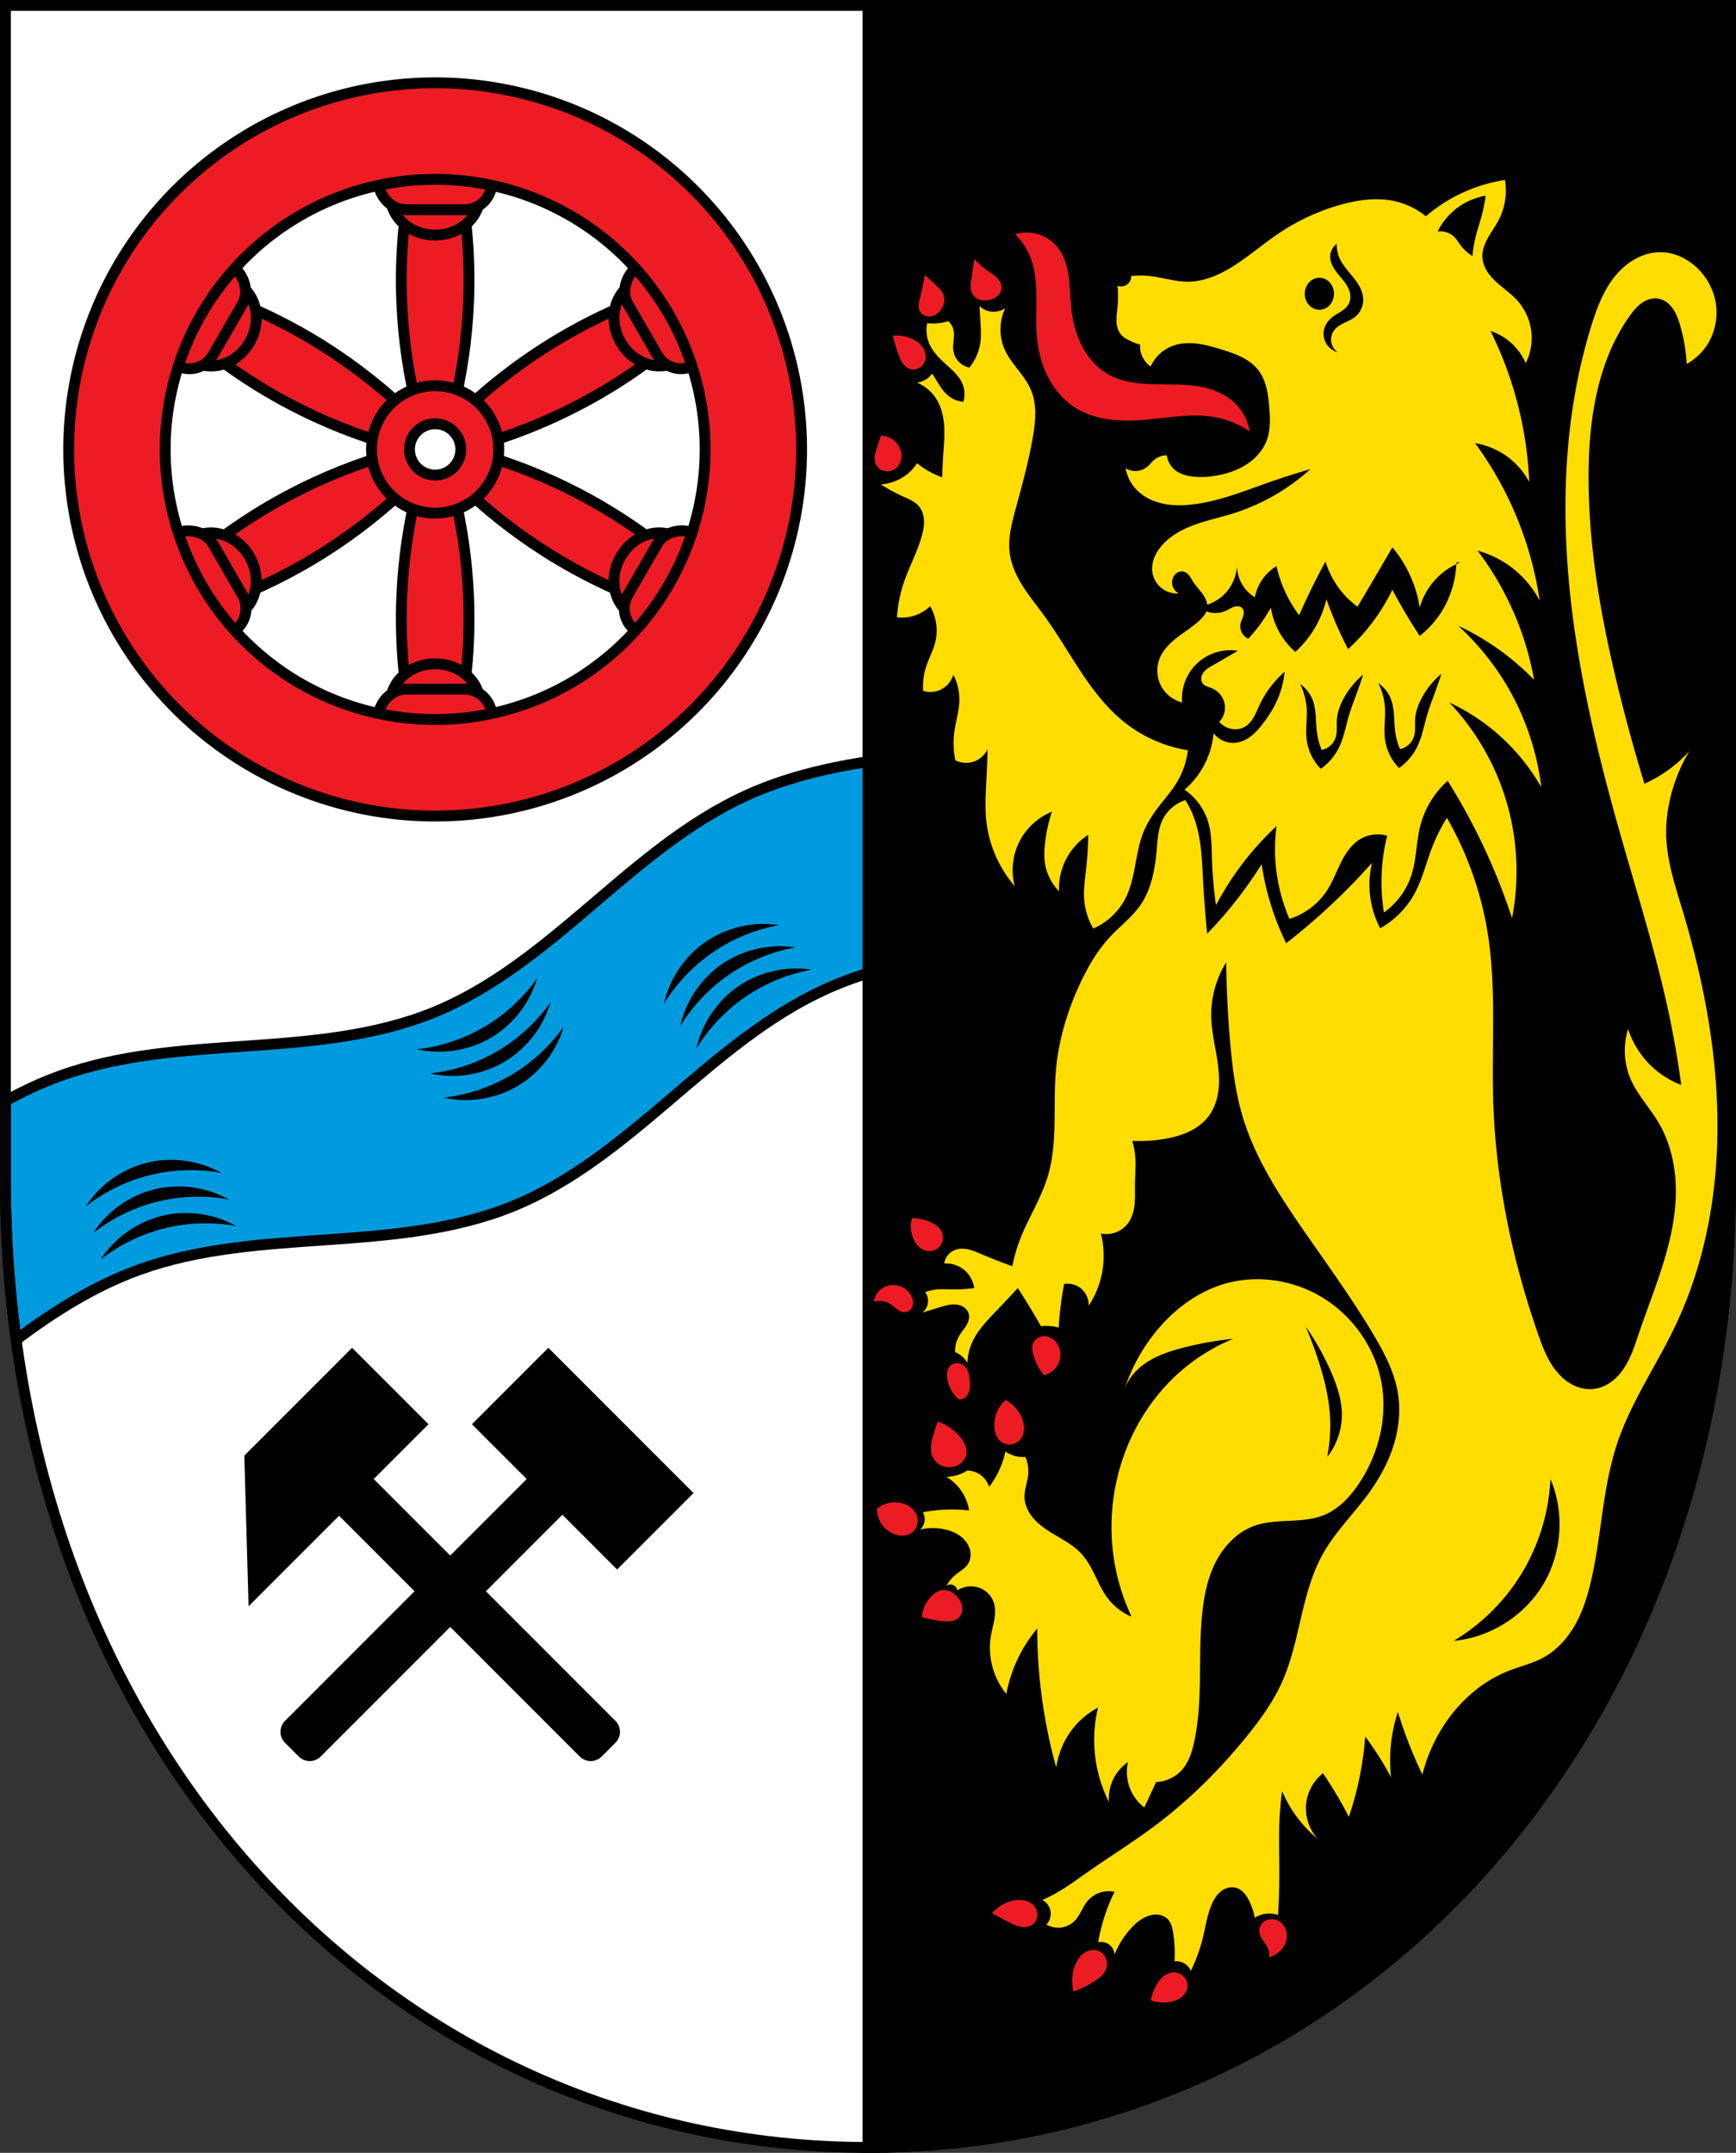
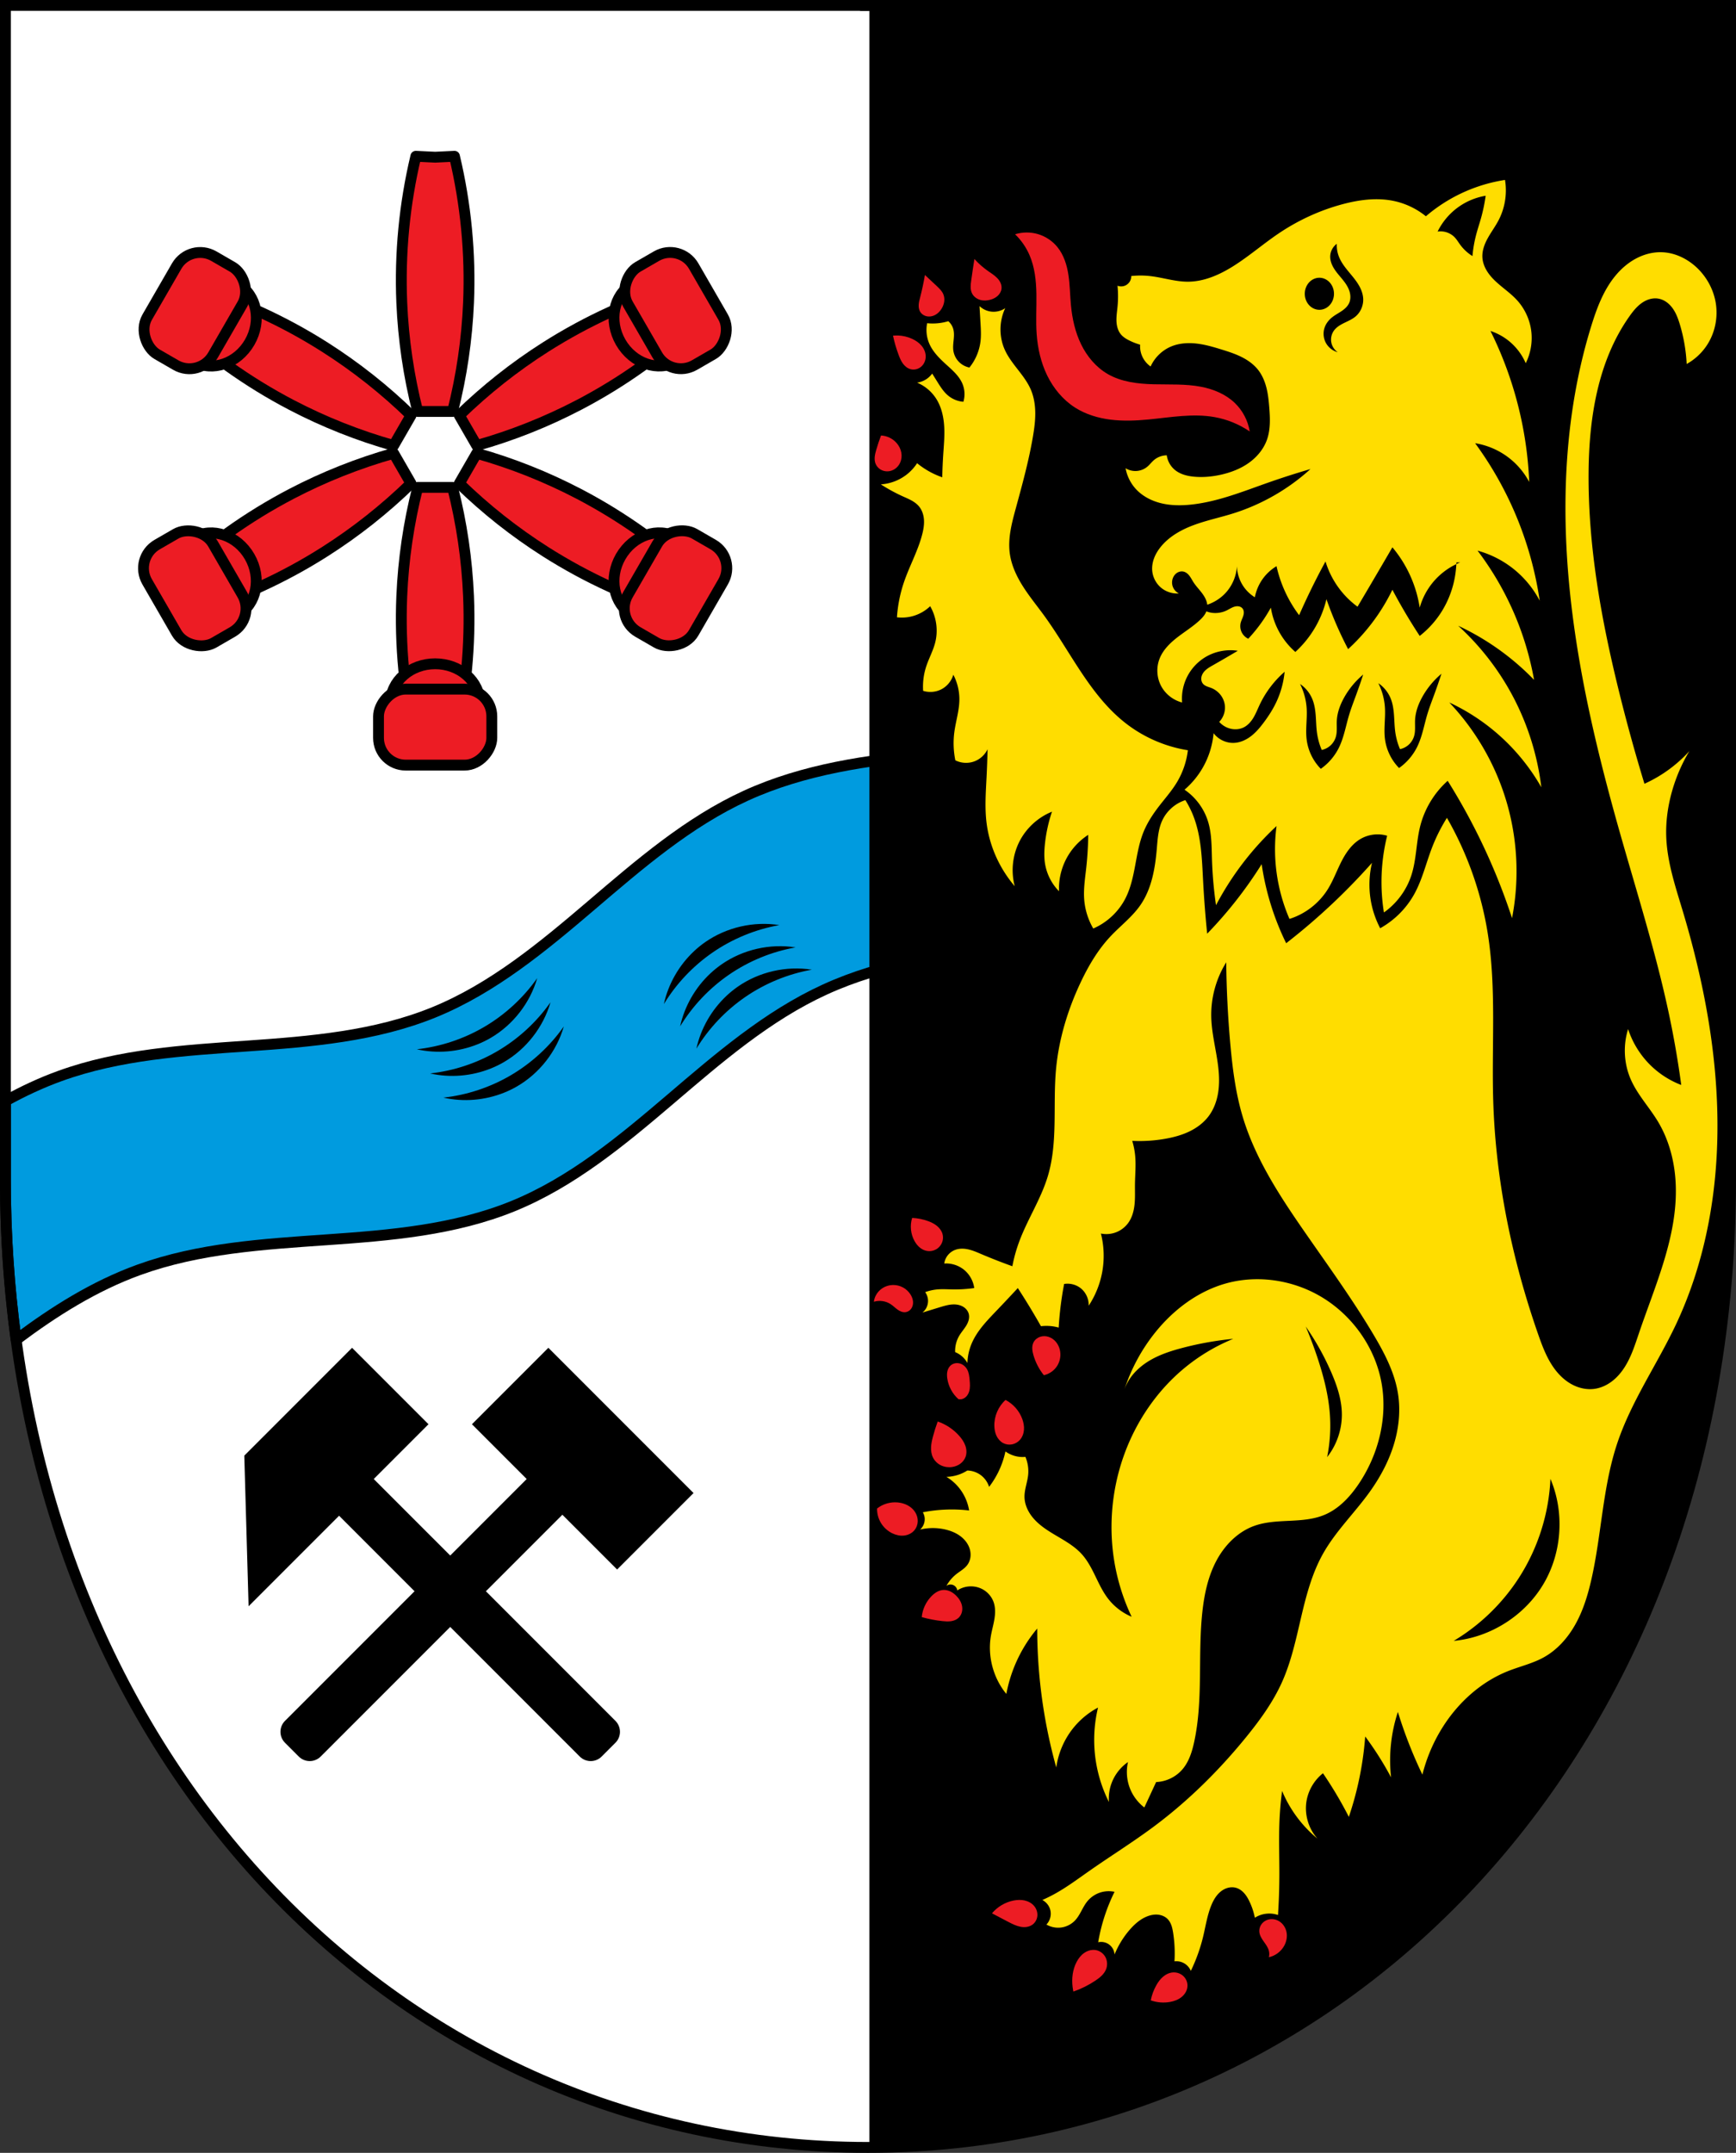
<svg xmlns="http://www.w3.org/2000/svg" xmlns:ns1="http://www.inkscape.org/namespaces/inkscape" xmlns:ns2="http://sodipodi.sourceforge.net/DTD/sodipodi-0.dtd" width="127.066mm" height="157.5mm" viewBox="0 0 127.066 157.5" version="1.1" id="svg865" ns1:version="0.92.5 (2060ec1f9f, 2020-04-08)" ns2:docname="DEU Dichtelbach COA.svg">
  <rect x="0" y="0" width="127.066" height="157.5" fill="#333333" stroke="none" />
  <defs id="defs859">
    <ns1:path-effect effect="spiro" id="path-effect1046" is_visible="true" />
    <ns1:path-effect effect="spiro" id="path-effect1022" is_visible="true" />
    <ns1:path-effect effect="spiro" id="path-effect1017" is_visible="true" />
    <ns1:path-effect effect="spiro" id="path-effect1008" is_visible="true" />
    <ns1:path-effect effect="spiro" id="path-effect1004" is_visible="true" />
    <ns1:path-effect effect="spiro" id="path-effect1257" is_visible="true" />
    <ns1:path-effect effect="spiro" id="path-effect1253" is_visible="true" />
    <ns1:path-effect effect="spiro" id="path-effect1211" is_visible="true" />
    <ns1:path-effect effect="spiro" id="path-effect1024" is_visible="true" />
    <ns1:path-effect effect="spiro" id="path-effect1020" is_visible="true" />
    <ns1:path-effect effect="spiro" id="path-effect1016" is_visible="true" />
    <ns1:path-effect effect="spiro" id="path-effect1012" is_visible="true" />
    <ns1:path-effect effect="spiro" id="path-effect1007" is_visible="true" />
    <ns1:path-effect effect="spiro" id="path-effect1003" is_visible="true" />
    <ns1:path-effect effect="spiro" id="path-effect999" is_visible="true" />
    <ns1:path-effect effect="spiro" id="path-effect995" is_visible="true" />
    <ns1:path-effect effect="spiro" id="path-effect990" is_visible="true" />
    <ns1:path-effect effect="spiro" id="path-effect985" is_visible="true" />
    <ns1:path-effect effect="spiro" id="path-effect981" is_visible="true" />
    <ns1:path-effect effect="spiro" id="path-effect977" is_visible="true" />
    <ns1:path-effect effect="spiro" id="path-effect973" is_visible="true" />
    <ns1:path-effect effect="spiro" id="path-effect968" is_visible="true" />
    <ns1:path-effect effect="spiro" id="path-effect964" is_visible="true" />
    <ns1:path-effect effect="spiro" id="path-effect960" is_visible="true" />
    <ns1:path-effect effect="spiro" id="path-effect956" is_visible="true" />
    <ns1:path-effect effect="spiro" id="path-effect1819" is_visible="true" />
    <ns1:path-effect effect="spiro" id="path-effect1815" is_visible="true" />
    <ns1:path-effect effect="spiro" id="path-effect1611" is_visible="true" />
    <ns1:path-effect effect="spiro" id="path-effect1525" is_visible="true" />
    <ns1:path-effect effect="spiro" id="path-effect946" is_visible="true" />
    <ns1:path-effect effect="spiro" id="path-effect3644" is_visible="true" />
    <ns1:path-effect effect="spiro" id="path-effect3636" is_visible="true" />
    <ns1:path-effect effect="spiro" id="path-effect3544" is_visible="true" />
    <ns1:path-effect effect="spiro" id="path-effect3466" is_visible="true" />
    <ns1:path-effect effect="spiro" id="path-effect3544-2" is_visible="true" />
    <ns1:path-effect effect="spiro" id="path-effect3644-8" is_visible="true" />
    <ns1:path-effect effect="spiro" id="path-effect3644-3" is_visible="true" />
    <ns1:path-effect effect="spiro" id="path-effect3636-0" is_visible="true" />
    <ns1:path-effect effect="spiro" id="path-effect1727-0-1" is_visible="true" />
    <ns1:path-effect effect="spiro" id="path-effect1731-8-3" is_visible="true" />
    <ns1:path-effect effect="spiro" id="path-effect1727-3" is_visible="true" />
    <ns1:path-effect effect="spiro" id="path-effect1731-7" is_visible="true" />
    <ns1:path-effect effect="spiro" id="path-effect841-8" is_visible="true" />
    <ns1:path-effect effect="skeletal" id="path-effect6414" is_visible="true" lpeversion="1" pattern="m 26507.414,27761.564 c 0,-13.157 10.678,-23.835 23.835,-23.835 13.157,0 23.835,10.678 23.835,23.835 0,13.157 -10.678,23.835 -23.835,23.835 -13.157,0 -23.835,-10.678 -23.835,-23.835 z" copytype="single_stretched" prop_scale="0.08" scale_y_rel="false" spacing="0" normal_offset="0" tang_offset="0" prop_units="false" vertical_pattern="false" hide_knot="false" fuse_tolerance="0" />
    <ns1:path-effect effect="spiro" id="path-effect946-9" is_visible="true" />
    <ns1:path-effect effect="spiro" id="path-effect1611-6" is_visible="true" />
    <ns1:path-effect effect="spiro" id="path-effect1611-1" is_visible="true" />
    <ns1:path-effect effect="spiro" id="path-effect1525-2" is_visible="true" />
    <ns1:path-effect effect="spiro" id="path-effect1211-7" is_visible="true" />
    <ns1:path-effect effect="spiro" id="path-effect1022-4" is_visible="true" />
  </defs>
  <ns2:namedview id="base" pagecolor="#ffffff" bordercolor="#666666" borderopacity="1.0" ns1:pageopacity="0.0" ns1:pageshadow="2" ns1:zoom="1.3321565" ns1:cx="240.12385" ns1:cy="297.63745" ns1:document-units="mm" ns1:current-layer="layer1" showgrid="false" ns1:window-width="1920" ns1:window-height="1046" ns1:window-x="-11" ns1:window-y="-11" ns1:window-maximized="1" fit-margin-top="0" fit-margin-left="0" fit-margin-right="0" fit-margin-bottom="0" ns1:snap-global="false" ns1:snap-midpoints="true" ns1:snap-smooth-nodes="true" />
  <g ns1:label="Ebene 1" ns1:groupmode="layer" id="layer1" transform="translate(9.207,169.658)">
    <path style="opacity:1;fill:#ffffff;fill-opacity:1;fill-rule:evenodd;stroke:none;stroke-width:0.794;stroke-linecap:round;stroke-linejoin:miter;stroke-miterlimit:4;stroke-dasharray:none;stroke-opacity:1;paint-order:fill markers stroke" d="m -8.81,-169.261 v 85.912 c 0,41.282 28.158,70.794 63.136,70.794 34.977,0 63.136,-29.511 63.136,-70.794 v -85.912 z" id="rect953-3-7" ns1:connector-curvature="0" ns2:nodetypes="cssscc" />
    <path style="fill:#009bdf;stroke:#000000;stroke-width:0.794;stroke-linecap:round;stroke-linejoin:round;stroke-miterlimit:4;stroke-dasharray:none;stroke-opacity:1;fill-opacity:1" d="m 95.621,-131.964 c -5.225,7.924 -13.578,13.723 -22.828,15.848 -4.533,1.041 -9.211,1.227 -13.844,1.643 -4.633,0.417 -9.321,1.09 -13.552,3.022 -4.23,1.932 -7.801,5.026 -11.339,8.043 -3.538,3.018 -7.184,6.046 -11.489,7.805 -4.305,1.758 -9.028,2.148 -13.667,2.47 -4.639,0.322 -9.356,0.612 -13.728,2.195 -1.38,0.499 -2.704,1.12 -3.984,1.828 v 5.761 c 0,4.022 0.271,7.93 0.785,11.711 2.781,-2.088 5.731,-3.943 8.989,-5.122 4.373,-1.582 9.089,-1.873 13.728,-2.195 4.639,-0.322 9.362,-0.712 13.667,-2.47 4.305,-1.758 7.95,-4.787 11.489,-7.804 3.538,-3.018 7.109,-6.112 11.339,-8.044 4.231,-1.932 8.92,-2.605 13.552,-3.022 4.633,-0.417 9.31,-0.602 13.844,-1.643 9.25,-2.125 17.604,-7.924 22.828,-15.848 z" id="path1523-1" ns1:connector-curvature="0" />
    <g id="g991" transform="matrix(1,0,0,-1,-1.3369039e-4,-260.628)" />
    <flowRoot xml:space="preserve" id="flowRoot2783" style="font-style:normal;font-weight:normal;font-size:26.667px;line-height:1.25;font-family:sans-serif;letter-spacing:0px;word-spacing:0px;fill:#000000;fill-opacity:1;stroke:none">
      <flowRegion id="flowRegion2785">
        <rect id="rect2787" width="4.055" height="56.766" x="1812.468" y="-35.759" />
      </flowRegion>
      <flowPara id="flowPara2789" />
    </flowRoot>
    <path style="opacity:1;fill:#000000;fill-opacity:1;fill-rule:evenodd;stroke:none;stroke-width:3;stroke-linecap:round;stroke-linejoin:miter;stroke-miterlimit:4;stroke-dasharray:none;stroke-dashoffset:0;stroke-opacity:1;paint-order:normal" d="M 240.123 1.5 L 240.123 593.775 C 372.321 593.775 478.748 482.236 478.748 326.209 L 478.748 1.5 L 240.123 1.5 z " transform="matrix(0.265,0,0,0.265,-9.207,-169.658)" id="rect2217" />
    <path ns1:connector-curvature="0" id="path944-8-1" d="m 21.231,-115.331 c -0.834,-3.499 -1.182,-7.114 -1.03,-10.708 0.114,-2.685 0.505,-5.358 1.167,-7.963 h 1.276 1.276 c 0.662,2.605 1.053,5.278 1.167,7.963 0.152,3.594 -0.196,7.209 -1.03,10.708 l -1.413,-0.068 z" style="fill:#ed1c24;stroke:#000000;stroke-width:0.794;stroke-linecap:round;stroke-linejoin:round;stroke-miterlimit:4;stroke-dasharray:none;stroke-opacity:1;fill-opacity:1" />
    <ellipse transform="scale(1,-1)" ry="2.849" rx="3.261" cy="118.248" cx="22.644" id="path942-2-2" style="opacity:1;fill:#ed1c24;fill-opacity:1;fill-rule:evenodd;stroke:#000000;stroke-width:0.794;stroke-linecap:round;stroke-linejoin:round;stroke-miterlimit:4;stroke-dasharray:none;stroke-dashoffset:0;stroke-opacity:1;paint-order:normal" />
    <rect transform="scale(1,-1)" rx="1.991" ry="1.991" y="113.683" x="18.498" height="5.56" width="8.293" id="rect940-7-7" style="opacity:1;fill:#ed1c24;fill-opacity:1;fill-rule:evenodd;stroke:#000000;stroke-width:0.794;stroke-linecap:round;stroke-linejoin:round;stroke-miterlimit:4;stroke-dasharray:none;stroke-dashoffset:0;stroke-opacity:1;paint-order:normal" />
    <path style="fill:#ed1c24;stroke:#000000;stroke-width:0.794;stroke-linecap:round;stroke-linejoin:round;stroke-miterlimit:4;stroke-dasharray:none;stroke-opacity:1;fill-opacity:1" d="m 21.231,-158.226 c -0.834,3.499 -1.182,7.114 -1.03,10.708 0.114,2.685 0.505,5.358 1.167,7.963 h 1.276 1.276 c 0.662,-2.605 1.053,-5.278 1.167,-7.963 0.152,-3.594 -0.196,-7.209 -1.03,-10.708 l -1.413,0.068 z" id="path944-5" ns1:connector-curvature="0" />
-     <ellipse style="opacity:1;fill:#ed1c24;fill-opacity:1;fill-rule:evenodd;stroke:#000000;stroke-width:0.794;stroke-linecap:round;stroke-linejoin:round;stroke-miterlimit:4;stroke-dasharray:none;stroke-dashoffset:0;stroke-opacity:1;paint-order:normal" id="path942-9" cx="22.644" cy="-155.309" rx="3.261" ry="2.849" />
-     <rect style="opacity:1;fill:#ed1c24;fill-opacity:1;fill-rule:evenodd;stroke:#000000;stroke-width:0.794;stroke-linecap:round;stroke-linejoin:round;stroke-miterlimit:4;stroke-dasharray:none;stroke-dashoffset:0;stroke-opacity:1;paint-order:normal" id="rect940-9" width="8.293" height="5.56" x="18.498" y="-159.874" ry="1.991" rx="1.991" />
    <path ns1:connector-curvature="0" id="path944-8-9-5" d="m 3.363,-127.279 c 2.613,-2.472 5.57,-4.581 8.759,-6.246 2.382,-1.244 4.893,-2.241 7.479,-2.971 l 0.638,1.105 0.638,1.105 c -1.925,1.875 -4.044,3.551 -6.313,4.992 -3.037,1.929 -6.341,3.435 -9.789,4.462 l -0.648,-1.258 z" style="fill:#ed1c24;stroke:#000000;stroke-width:0.794;stroke-linecap:round;stroke-linejoin:round;stroke-miterlimit:4;stroke-dasharray:none;stroke-opacity:1;fill-opacity:1" />
    <ellipse transform="matrix(0.5,0.866,0.866,-0.5,0,0)" ry="2.849" rx="3.261" cy="69.469" cx="-107.132" id="path942-2-3-0" style="opacity:1;fill:#ed1c24;fill-opacity:1;fill-rule:evenodd;stroke:#000000;stroke-width:0.794;stroke-linecap:round;stroke-linejoin:round;stroke-miterlimit:4;stroke-dasharray:none;stroke-dashoffset:0;stroke-opacity:1;paint-order:normal" />
    <rect transform="matrix(0.5,0.866,0.866,-0.5,0,0)" rx="1.991" ry="1.991" y="64.904" x="-111.278" height="5.56" width="8.293" id="rect940-7-5-2" style="opacity:1;fill:#ed1c24;fill-opacity:1;fill-rule:evenodd;stroke:#000000;stroke-width:0.794;stroke-linecap:round;stroke-linejoin:round;stroke-miterlimit:4;stroke-dasharray:none;stroke-dashoffset:0;stroke-opacity:1;paint-order:normal" />
    <path style="fill:#ed1c24;stroke:#000000;stroke-width:0.794;stroke-linecap:round;stroke-linejoin:round;stroke-miterlimit:4;stroke-dasharray:none;stroke-opacity:1;fill-opacity:1" d="m 40.512,-148.727 c -3.448,1.027 -6.752,2.533 -9.789,4.462 -2.268,1.441 -4.388,3.117 -6.313,4.992 l 0.638,1.105 0.638,1.105 c 2.586,-0.729 5.097,-1.727 7.479,-2.971 3.189,-1.665 6.145,-3.774 8.759,-6.246 l -0.766,-1.19 z" id="path944-85-1" ns1:connector-curvature="0" />
    <ellipse style="opacity:1;fill:#ed1c24;fill-opacity:1;fill-rule:evenodd;stroke:#000000;stroke-width:0.794;stroke-linecap:round;stroke-linejoin:round;stroke-miterlimit:4;stroke-dasharray:none;stroke-dashoffset:0;stroke-opacity:1;paint-order:normal" id="path942-4-4" cx="-107.132" cy="-106.53" rx="3.261" ry="2.849" transform="rotate(60)" />
    <rect style="opacity:1;fill:#ed1c24;fill-opacity:1;fill-rule:evenodd;stroke:#000000;stroke-width:0.794;stroke-linecap:round;stroke-linejoin:round;stroke-miterlimit:4;stroke-dasharray:none;stroke-dashoffset:0;stroke-opacity:1;paint-order:normal" id="rect940-0-30" width="8.293" height="5.56" x="-111.278" y="-111.095" ry="1.991" rx="1.991" transform="rotate(60)" />
    <path ns1:connector-curvature="0" id="path944-8-9-9-9" d="m 41.925,-127.279 c -2.613,-2.472 -5.57,-4.581 -8.759,-6.246 -2.382,-1.244 -4.893,-2.241 -7.479,-2.971 l -0.638,1.105 -0.638,1.105 c 1.925,1.875 4.044,3.551 6.313,4.992 3.037,1.929 6.341,3.435 9.789,4.462 l 0.648,-1.258 z" style="fill:#ed1c24;stroke:#000000;stroke-width:0.794;stroke-linecap:round;stroke-linejoin:round;stroke-miterlimit:4;stroke-dasharray:none;stroke-opacity:1;fill-opacity:1" />
    <ellipse transform="rotate(120)" ry="2.849" rx="3.261" cy="30.248" cx="-129.776" id="path942-2-3-6-2" style="opacity:1;fill:#ed1c24;fill-opacity:1;fill-rule:evenodd;stroke:#000000;stroke-width:0.794;stroke-linecap:round;stroke-linejoin:round;stroke-miterlimit:4;stroke-dasharray:none;stroke-dashoffset:0;stroke-opacity:1;paint-order:normal" />
    <rect transform="rotate(120)" rx="1.991" ry="1.991" y="25.683" x="-133.923" height="5.56" width="8.293" id="rect940-7-5-6-4" style="opacity:1;fill:#ed1c24;fill-opacity:1;fill-rule:evenodd;stroke:#000000;stroke-width:0.794;stroke-linecap:round;stroke-linejoin:round;stroke-miterlimit:4;stroke-dasharray:none;stroke-dashoffset:0;stroke-opacity:1;paint-order:normal" />
    <path style="fill:#ed1c24;stroke:#000000;stroke-width:0.794;stroke-linecap:round;stroke-linejoin:round;stroke-miterlimit:4;stroke-dasharray:none;stroke-opacity:1;fill-opacity:1" d="m 4.777,-148.727 c 3.448,1.027 6.752,2.533 9.789,4.462 2.268,1.441 4.388,3.117 6.313,4.992 l -0.638,1.105 -0.638,1.105 c -2.586,-0.729 -5.097,-1.727 -7.479,-2.971 -3.189,-1.665 -6.145,-3.774 -8.759,-6.246 l 0.766,-1.19 z" id="path944-85-5-9" ns1:connector-curvature="0" />
    <ellipse style="opacity:1;fill:#ed1c24;fill-opacity:1;fill-rule:evenodd;stroke:#000000;stroke-width:0.794;stroke-linecap:round;stroke-linejoin:round;stroke-miterlimit:4;stroke-dasharray:none;stroke-dashoffset:0;stroke-opacity:1;paint-order:normal" id="path942-4-2-8" cx="-129.776" cy="-67.309" rx="3.261" ry="2.849" transform="matrix(-0.5,0.866,0.866,0.5,0,0)" />
    <rect style="opacity:1;fill:#ed1c24;fill-opacity:1;fill-rule:evenodd;stroke:#000000;stroke-width:0.794;stroke-linecap:round;stroke-linejoin:round;stroke-miterlimit:4;stroke-dasharray:none;stroke-dashoffset:0;stroke-opacity:1;paint-order:normal" id="rect940-0-3-1" width="8.293" height="5.56" x="-133.923" y="-71.874" ry="1.991" rx="1.991" transform="matrix(-0.5,0.866,0.866,0.5,0,0)" />
-     <path ns1:connector-curvature="0" style="opacity:1;fill:#ed1c24;fill-opacity:1;fill-rule:evenodd;stroke:#000000;stroke-width:0.794;stroke-linecap:round;stroke-linejoin:round;stroke-miterlimit:4;stroke-dasharray:none;stroke-dashoffset:0;stroke-opacity:1;paint-order:normal" d="m 22.644,-163.599 a 26.821,26.821 0 0 0 -26.821,26.821 26.821,26.821 0 0 0 26.821,26.821 26.821,26.821 0 0 0 26.821,-26.821 26.821,26.821 0 0 0 -26.821,-26.821 z m 0,7.061 a 19.759,19.759 0 0 1 19.76,19.76 19.759,19.759 0 0 1 -19.76,19.76 19.759,19.759 0 0 1 -19.759,-19.76 19.759,19.759 0 0 1 19.759,-19.76 z m 0,15.102 a 4.657,4.657 0 0 0 -4.658,4.658 4.657,4.657 0 0 0 4.658,4.658 4.657,4.657 0 0 0 4.658,-4.658 4.657,4.657 0 0 0 -4.658,-4.658 z m 0,2.78 a 1.877,1.877 0 0 1 1.877,1.877 1.877,1.877 0 0 1 -1.877,1.877 1.877,1.877 0 0 1 -1.877,-1.877 1.877,1.877 0 0 1 1.877,-1.877 z" id="path890-5" />
-     <path style="fill:#000000;stroke:none;stroke-width:0.265px;stroke-linecap:butt;stroke-linejoin:miter;stroke-opacity:1;fill-opacity:1" d="m 0.508,-84.251 c -1.399,0.579 -2.621,1.586 -3.442,2.859 1.368,-1.075 2.965,-1.858 4.653,-2.283 1.723,-0.433 3.539,-0.492 5.286,-0.17 -1.651,-0.933 -3.665,-1.202 -5.503,-0.736 -0.339,0.086 -0.671,0.197 -0.994,0.33 z m 0.544,1.944 c -1.399,0.579 -2.621,1.586 -3.442,2.859 1.368,-1.075 2.965,-1.858 4.653,-2.283 1.723,-0.433 3.538,-0.492 5.285,-0.17 -1.651,-0.933 -3.664,-1.202 -5.503,-0.736 -0.339,0.086 -0.671,0.197 -0.994,0.33 z m 0.544,1.945 c -1.399,0.579 -2.621,1.585 -3.442,2.858 1.368,-1.075 2.965,-1.858 4.653,-2.283 1.723,-0.433 3.539,-0.492 5.286,-0.17 -1.651,-0.933 -3.665,-1.202 -5.503,-0.736 -0.339,0.086 -0.671,0.197 -0.994,0.331 z" id="path1609-66" ns1:connector-curvature="0" />
    <path ns1:connector-curvature="0" style="fill:#000000;stroke:none;stroke-width:0.265px;stroke-linecap:butt;stroke-linejoin:miter;stroke-opacity:1;fill-opacity:1" d="m 41.608,-100.084 c -1.108,1.032 -1.9,2.403 -2.223,3.882 0.905,-1.486 2.127,-2.779 3.559,-3.767 1.462,-1.009 3.143,-1.699 4.892,-2.01 -1.873,-0.296 -3.854,0.157 -5.413,1.237 -0.287,0.199 -0.56,0.419 -0.815,0.657 z m 1.19,1.631 c -1.108,1.032 -1.9,2.403 -2.223,3.882 0.905,-1.486 2.127,-2.779 3.559,-3.767 1.462,-1.009 3.142,-1.699 4.892,-2.009 -1.873,-0.296 -3.854,0.156 -5.412,1.237 -0.287,0.199 -0.56,0.419 -0.815,0.657 z m 1.19,1.631 c -1.108,1.032 -1.9,2.402 -2.223,3.882 0.905,-1.486 2.127,-2.779 3.559,-3.767 1.462,-1.009 3.143,-1.699 4.892,-2.01 -1.873,-0.296 -3.854,0.157 -5.413,1.237 -0.287,0.199 -0.559,0.419 -0.815,0.657 z" id="path1609-6-5" />
    <path ns1:connector-curvature="0" style="fill:#000000;stroke:none;stroke-width:0.265px;stroke-linecap:butt;stroke-linejoin:miter;stroke-opacity:1;fill-opacity:1" d="m 27.706,-89.725 c -1.404,0.566 -2.981,0.703 -4.459,0.368 1.73,-0.19 3.418,-0.749 4.92,-1.627 1.533,-0.897 2.871,-2.126 3.894,-3.579 -0.526,1.822 -1.775,3.424 -3.414,4.378 -0.302,0.176 -0.617,0.329 -0.941,0.46 z m -0.973,-1.769 c -1.404,0.566 -2.981,0.703 -4.459,0.368 1.73,-0.19 3.418,-0.749 4.92,-1.627 1.533,-0.897 2.871,-2.126 3.893,-3.579 -0.526,1.822 -1.775,3.424 -3.414,4.378 -0.302,0.176 -0.617,0.329 -0.941,0.46 z m -0.973,-1.769 c -1.404,0.566 -2.981,0.703 -4.459,0.369 1.73,-0.19 3.418,-0.749 4.92,-1.627 1.533,-0.897 2.871,-2.126 3.894,-3.579 -0.526,1.822 -1.775,3.424 -3.414,4.378 -0.302,0.176 -0.617,0.329 -0.941,0.46 z" id="path1609-0-3" />
    <path style="fill:#ffdd00;fill-opacity:1;stroke:none;stroke-width:1px;stroke-linecap:butt;stroke-linejoin:miter;stroke-opacity:1" d="M 415.691 49.674 C 411.448 50.328 407.301 51.609 403.428 53.463 C 399.978 55.114 396.746 57.22 393.84 59.707 C 391.26 57.613 388.175 56.147 384.922 55.471 C 380.286 54.507 375.451 55.146 370.875 56.363 C 364.611 58.03 358.641 60.775 353.26 64.389 C 348.926 67.299 344.976 70.763 340.551 73.531 C 336.775 75.893 332.518 77.767 328.064 77.768 C 324.528 77.768 321.101 76.592 317.586 76.207 C 315.883 76.02 314.16 76.02 312.457 76.207 C 312.472 76.778 312.307 77.353 311.99 77.828 C 311.673 78.303 311.207 78.677 310.674 78.883 C 310.035 79.129 309.304 79.129 308.666 78.883 C 308.852 80.809 308.852 82.753 308.666 84.68 C 308.541 85.982 308.33 87.282 308.373 88.59 C 308.416 89.898 308.737 91.241 309.559 92.26 C 310.198 93.053 311.096 93.596 312.012 94.043 C 312.943 94.498 313.914 94.872 314.91 95.158 C 314.847 96.141 314.999 97.138 315.355 98.057 C 315.841 99.309 316.707 100.412 317.809 101.18 C 318.935 98.674 321.057 96.632 323.605 95.605 C 325.792 94.724 328.221 94.583 330.562 94.855 C 332.904 95.128 335.178 95.799 337.43 96.496 C 339.286 97.071 341.144 97.67 342.885 98.535 C 344.625 99.4 346.255 100.548 347.463 102.07 C 348.613 103.52 349.347 105.266 349.801 107.061 C 350.255 108.855 350.439 110.706 350.584 112.551 C 350.82 115.547 350.94 118.644 349.916 121.469 C 348.972 124.072 347.089 126.279 344.82 127.867 C 342.552 129.455 339.91 130.454 337.207 131.057 C 334.821 131.589 332.359 131.823 329.924 131.613 C 327.985 131.446 325.996 130.961 324.498 129.719 C 323.292 128.719 322.479 127.257 322.268 125.705 C 320.971 125.709 319.68 126.194 318.699 127.043 C 318.063 127.594 317.56 128.285 316.916 128.826 C 316.093 129.518 315.05 129.942 313.979 130.021 C 312.907 130.101 311.812 129.836 310.896 129.273 C 311.281 131.43 312.3 133.469 313.795 135.07 C 315.652 137.06 318.189 138.334 320.838 138.959 C 323.487 139.584 326.25 139.59 328.957 139.307 C 336.276 138.541 343.197 135.73 350.139 133.287 C 354.041 131.914 357.982 130.649 361.955 129.496 C 355.821 135.07 348.461 139.287 340.551 141.76 C 336.965 142.881 333.267 143.648 329.744 144.953 C 326.221 146.258 322.808 148.17 320.484 151.123 C 319.762 152.041 319.152 153.055 318.748 154.15 C 318.344 155.246 318.148 156.427 318.254 157.59 C 318.415 159.365 319.297 161.064 320.656 162.217 C 322.015 163.37 323.834 163.962 325.611 163.832 C 324.828 163.448 324.206 162.748 323.918 161.924 C 323.63 161.1 323.678 160.162 324.051 159.373 C 324.305 158.835 324.71 158.363 325.227 158.068 C 325.743 157.773 326.373 157.664 326.949 157.812 C 327.604 157.981 328.141 158.456 328.549 158.994 C 328.957 159.533 329.26 160.142 329.625 160.711 C 330.394 161.909 331.427 162.915 332.244 164.08 C 332.653 164.663 333.009 165.289 333.232 165.965 C 333.338 166.283 333.411 166.614 333.447 166.947 C 335.632 166.218 337.611 164.87 339.051 163.07 C 340.584 161.154 341.506 158.755 341.652 156.305 C 341.704 158.451 342.443 160.574 343.734 162.289 C 344.514 163.325 345.492 164.213 346.598 164.891 C 346.933 163.121 347.646 161.424 348.678 159.947 C 349.704 158.477 351.045 157.228 352.582 156.305 C 353.204 159.096 354.166 161.812 355.443 164.371 C 356.401 166.291 357.535 168.123 358.826 169.836 C 359.903 167.384 361.031 164.954 362.209 162.549 C 363.455 160.005 364.757 157.49 366.113 155.004 C 366.905 157.615 368.142 160.089 369.756 162.289 C 371.212 164.275 372.973 166.038 374.959 167.494 C 376.089 165.588 377.217 163.679 378.342 161.77 C 380.433 158.219 382.516 154.661 384.588 151.1 C 386.201 153.018 387.599 155.118 388.75 157.346 C 390.432 160.601 391.579 164.132 392.133 167.754 C 392.878 165.078 394.223 162.572 396.037 160.469 C 397.75 158.483 399.882 156.863 402.25 155.736 C 402.258 155.579 402.276 155.422 402.281 155.264 L 403.322 155.264 C 402.96 155.409 402.603 155.568 402.25 155.736 C 402.133 158.136 401.714 160.522 400.98 162.811 C 400.339 164.811 399.469 166.739 398.379 168.535 C 396.745 171.229 394.616 173.622 392.133 175.561 C 390.782 173.51 389.481 171.427 388.23 169.314 C 386.964 167.176 385.749 165.008 384.588 162.811 C 383.452 165.156 382.145 167.419 380.684 169.576 C 378.299 173.097 375.498 176.335 372.357 179.203 C 371.241 177.072 370.199 174.901 369.234 172.697 C 368.188 170.306 367.234 167.876 366.373 165.412 C 365.722 168.148 364.666 170.788 363.25 173.219 C 361.785 175.733 359.935 178.023 357.785 179.984 C 356.012 178.435 354.508 176.577 353.361 174.52 C 352.194 172.424 351.397 170.123 351.02 167.754 C 350.378 168.913 349.685 170.042 348.939 171.137 C 347.688 172.975 346.294 174.716 344.775 176.34 C 343.977 175.963 343.316 175.303 342.939 174.504 C 342.563 173.705 342.475 172.774 342.693 171.918 C 342.863 171.253 343.208 170.644 343.406 169.986 C 343.505 169.658 343.566 169.315 343.547 168.973 C 343.527 168.63 343.424 168.286 343.215 168.014 C 342.968 167.691 342.586 167.486 342.188 167.408 C 341.789 167.33 341.375 167.374 340.984 167.484 C 340.203 167.705 339.523 168.184 338.791 168.535 C 337.539 169.136 336.109 169.361 334.732 169.178 C 334.209 169.108 333.699 168.963 333.203 168.779 C 333.064 169.133 332.883 169.472 332.666 169.785 C 332.307 170.302 331.869 170.76 331.41 171.191 C 329.51 172.979 327.262 174.349 325.199 175.947 C 323.137 177.545 321.199 179.458 320.262 181.893 C 319.344 184.276 319.498 187.051 320.674 189.318 C 321.85 191.586 324.027 193.31 326.504 193.934 C 326.312 191.551 326.775 189.12 327.828 186.975 C 328.881 184.829 330.521 182.975 332.523 181.67 C 335.259 179.887 338.663 179.158 341.889 179.664 C 339.597 181.022 337.292 182.36 334.977 183.678 C 334.009 184.228 333.007 184.803 332.367 185.713 C 332.047 186.168 331.828 186.702 331.797 187.258 C 331.765 187.813 331.932 188.388 332.301 188.805 C 332.579 189.12 332.957 189.332 333.346 189.492 C 333.734 189.652 334.14 189.767 334.531 189.92 C 335.544 190.316 336.45 190.983 337.119 191.84 C 337.788 192.697 338.215 193.744 338.32 194.826 C 338.478 196.444 337.892 198.119 336.76 199.285 C 337.719 200.389 339.098 201.119 340.551 201.291 C 341.534 201.408 342.555 201.272 343.449 200.846 C 344.629 200.283 345.53 199.254 346.203 198.133 C 346.876 197.012 347.351 195.785 347.908 194.602 C 349.547 191.12 351.917 187.986 354.82 185.461 C 354.53 188.475 353.697 191.435 352.369 194.156 C 351.446 196.05 350.288 197.823 349.023 199.508 C 348.014 200.853 346.923 202.158 345.594 203.189 C 344.265 204.221 342.674 204.97 340.996 205.082 C 338.782 205.23 336.523 204.187 335.199 202.406 C 334.911 205.686 333.916 208.903 332.301 211.771 C 330.973 214.13 329.23 216.253 327.174 218.014 C 330.219 220.081 332.536 223.197 333.639 226.709 C 334.695 230.072 334.646 233.666 334.754 237.189 C 334.884 241.442 335.257 245.688 335.869 249.898 C 338.052 245.752 340.591 241.793 343.449 238.08 C 346.212 234.491 349.274 231.131 352.592 228.047 C 351.962 232.78 352.038 237.605 352.814 242.316 C 353.459 246.225 354.584 250.055 356.158 253.689 C 360.444 252.346 364.225 249.45 366.639 245.662 C 368.162 243.272 369.136 240.582 370.406 238.049 C 371.677 235.516 373.335 233.049 375.779 231.615 C 377.971 230.329 380.703 229.998 383.139 230.723 C 382.126 234.803 381.599 239.005 381.576 243.209 C 381.56 246.119 381.785 249.031 382.246 251.904 C 385.785 249.417 388.487 245.762 389.826 241.648 C 391.254 237.263 391.143 232.517 392.279 228.047 C 393.496 223.258 396.172 218.849 399.859 215.561 C 402.935 220.468 405.766 225.531 408.334 230.723 C 411.968 238.07 415.078 245.676 417.633 253.465 C 419.747 242.618 419.151 231.255 415.914 220.689 C 412.863 210.729 407.475 201.492 400.307 193.934 C 405.144 196.185 409.662 199.122 413.684 202.629 C 418.483 206.814 422.573 211.813 425.725 217.346 C 424.658 208.473 421.92 199.802 417.697 191.926 C 413.85 184.75 408.776 178.237 402.76 172.752 C 405.686 174.117 408.519 175.682 411.232 177.434 C 415.767 180.361 419.966 183.81 423.719 187.689 C 422.588 181.332 420.713 175.108 418.145 169.184 C 415.502 163.087 412.124 157.31 408.109 152.016 C 411.758 153.013 415.199 154.771 418.145 157.145 C 421.085 159.514 423.53 162.494 425.279 165.84 C 424.075 157.646 421.82 149.608 418.59 141.982 C 415.649 135.04 411.899 128.441 407.441 122.361 C 410.562 122.862 413.563 124.092 416.137 125.928 C 418.733 127.78 420.89 130.244 422.381 133.062 C 421.958 122.815 419.995 112.634 416.582 102.963 C 415.185 99.003 413.547 95.129 411.678 91.369 C 413.359 91.921 414.948 92.752 416.359 93.82 C 418.562 95.488 420.323 97.736 421.416 100.273 C 422.81 97.497 423.342 94.293 422.92 91.215 C 422.498 88.136 421.125 85.196 419.035 82.896 C 417.283 80.968 415.075 79.512 413.17 77.734 C 412.217 76.845 411.337 75.869 410.662 74.754 C 409.987 73.639 409.523 72.379 409.447 71.078 C 409.338 69.187 410.046 67.337 410.967 65.682 C 411.887 64.026 413.029 62.5 413.908 60.822 C 415.685 57.429 416.321 53.452 415.691 49.674 z M 410.348 54.043 C 410.059 56.151 409.624 58.239 409.047 60.287 C 408.63 61.767 408.14 63.225 407.746 64.711 C 407.227 66.671 406.878 68.677 406.705 70.697 C 405.392 69.885 404.237 68.818 403.322 67.574 C 402.808 66.875 402.366 66.116 401.762 65.492 C 400.571 64.264 398.765 63.663 397.076 63.932 C 398.527 60.971 400.804 58.42 403.582 56.645 C 405.632 55.334 407.948 54.444 410.348 54.043 z M 369.234 67.314 C 369.178 68.462 369.357 69.62 369.756 70.697 C 370.549 72.84 372.152 74.56 373.592 76.334 C 374.312 77.221 375.003 78.142 375.539 79.15 C 376.075 80.159 376.456 81.266 376.521 82.406 C 376.628 84.256 375.85 86.148 374.439 87.35 C 373.526 88.128 372.399 88.604 371.32 89.133 C 370.242 89.661 369.163 90.282 368.455 91.252 C 367.789 92.165 367.512 93.354 367.705 94.467 C 367.899 95.58 368.559 96.604 369.494 97.238 C 368.106 96.872 366.888 95.909 366.207 94.645 C 365.526 93.38 365.394 91.833 365.852 90.473 C 366.233 89.339 367 88.357 367.934 87.609 C 368.737 86.966 369.659 86.49 370.514 85.916 C 371.368 85.342 372.181 84.639 372.617 83.707 C 373.097 82.683 373.068 81.473 372.727 80.395 C 372.385 79.316 371.754 78.351 371.057 77.461 C 370.248 76.428 369.339 75.47 368.617 74.375 C 367.895 73.28 367.36 72.008 367.414 70.697 C 367.469 69.373 368.159 68.089 369.234 67.314 z M 458.15 69.633 C 455.937 69.714 453.751 70.365 451.799 71.418 C 449.567 72.621 447.632 74.336 446.037 76.307 C 442.846 80.247 441.035 85.11 439.533 89.953 C 433.26 110.183 431.526 131.644 432.76 152.789 C 434.287 178.97 440.278 204.692 447.436 229.922 C 452.153 246.551 457.393 263.056 460.98 279.965 C 462.355 286.441 463.485 292.97 464.367 299.531 C 461.457 298.418 458.759 296.75 456.465 294.641 C 453.358 291.784 451.002 288.118 449.693 284.105 C 448.263 288.634 448.535 293.679 450.445 298.027 C 452.31 302.27 455.59 305.715 457.971 309.691 C 461.147 314.996 462.666 321.196 462.861 327.375 C 463.306 341.419 457.222 354.707 452.703 368.012 C 451.58 371.32 450.525 374.704 448.611 377.627 C 447.654 379.088 446.483 380.424 445.076 381.459 C 443.669 382.494 442.019 383.222 440.285 383.438 C 438.35 383.678 436.361 383.271 434.607 382.418 C 432.854 381.565 431.329 380.28 430.074 378.787 C 427.564 375.802 426.146 372.071 424.859 368.389 C 417.626 347.688 413.129 325.964 412.443 304.047 C 411.96 288.603 413.354 273.027 410.938 257.766 C 409.16 246.537 405.314 235.64 399.65 225.783 C 398.007 228.4 396.617 231.178 395.51 234.062 C 393.872 238.33 392.837 242.858 390.619 246.855 C 388.44 250.784 385.141 254.082 381.213 256.262 C 379.918 253.792 379.023 251.112 378.578 248.359 C 378.033 244.992 378.163 241.519 378.955 238.201 C 375.717 241.852 372.326 245.368 368.795 248.736 C 364.482 252.851 359.959 256.746 355.25 260.4 C 353.007 255.833 351.239 251.032 349.982 246.102 C 349.351 243.622 348.849 241.108 348.479 238.576 C 346.28 242.087 343.891 245.481 341.328 248.736 C 338.853 251.88 336.215 254.895 333.428 257.766 C 332.935 252.884 332.558 247.991 332.299 243.092 C 331.982 237.113 331.812 230.996 329.664 225.408 C 329.059 223.835 328.302 222.32 327.406 220.893 C 324.615 221.776 322.233 223.878 321.01 226.537 C 319.883 228.986 319.738 231.752 319.506 234.438 C 319.039 239.838 318.073 245.407 314.99 249.865 C 312.716 253.154 309.45 255.605 306.713 258.52 C 303.221 262.237 300.606 266.698 298.434 271.312 C 294.864 278.896 292.407 287.044 291.662 295.393 C 290.788 305.195 292.245 315.32 289.404 324.742 C 287.506 331.04 283.786 336.635 281.502 342.803 C 280.687 345.002 280.058 347.269 279.621 349.574 C 276.705 348.529 273.818 347.399 270.967 346.188 C 269.827 345.703 268.686 345.203 267.479 344.93 C 266.271 344.656 264.977 344.621 263.818 345.059 C 263.03 345.356 262.323 345.871 261.797 346.529 C 261.27 347.187 260.926 347.988 260.809 348.822 C 262.838 348.681 264.912 349.373 266.451 350.703 C 267.883 351.941 268.841 353.718 269.086 355.596 C 267.093 355.879 265.079 356.004 263.066 355.971 C 261.686 355.948 260.301 355.851 258.926 355.971 C 257.77 356.071 256.63 356.326 255.541 356.725 C 255.942 357.277 256.203 357.929 256.293 358.605 C 256.386 359.305 256.295 360.028 256.033 360.684 C 255.771 361.339 255.337 361.925 254.787 362.367 C 256.416 361.859 258.047 361.359 259.68 360.863 C 261.137 360.421 262.645 359.979 264.158 360.15 C 264.915 360.236 265.662 360.481 266.283 360.922 C 266.904 361.362 267.392 362.006 267.58 362.744 C 267.72 363.292 267.693 363.875 267.555 364.424 C 267.416 364.972 267.17 365.488 266.877 365.973 C 266.292 366.941 265.522 367.789 264.947 368.764 C 264.149 370.119 263.752 371.708 263.818 373.279 C 264.661 373.623 265.434 374.139 266.076 374.785 C 266.52 375.231 266.901 375.738 267.205 376.289 C 267.258 374.484 267.643 372.69 268.334 371.021 C 269.783 367.524 272.488 364.727 275.105 361.992 C 277.129 359.878 279.137 357.746 281.127 355.6 C 282.417 357.582 283.67 359.588 284.889 361.615 C 285.786 363.109 286.665 364.614 287.523 366.131 C 288.522 366.01 289.535 366.01 290.533 366.131 C 291.169 366.208 291.798 366.333 292.414 366.506 C 292.503 364.998 292.629 363.494 292.791 361.992 C 293.064 359.47 293.44 356.958 293.92 354.467 C 295.494 354.202 297.169 354.621 298.434 355.596 C 299.912 356.736 300.783 358.621 300.691 360.486 C 302.568 357.65 303.858 354.428 304.455 351.08 C 305.077 347.595 304.947 343.977 304.078 340.545 C 305.489 340.835 306.984 340.705 308.324 340.176 C 309.664 339.646 310.844 338.719 311.676 337.543 C 312.723 336.062 313.197 334.243 313.377 332.438 C 313.557 330.632 313.463 328.812 313.484 326.998 C 313.514 324.436 313.771 321.87 313.561 319.316 C 313.439 317.84 313.161 316.377 312.732 314.959 C 315.825 315.113 318.935 314.911 321.982 314.361 C 324.222 313.957 326.441 313.359 328.492 312.373 C 330.543 311.387 332.426 309.998 333.803 308.186 C 335.225 306.312 336.066 304.04 336.445 301.719 C 336.825 299.397 336.76 297.023 336.496 294.686 C 335.969 290.011 334.658 285.422 334.557 280.719 C 334.443 275.443 335.9 270.143 338.695 265.668 C 338.771 273.204 339.148 280.738 339.824 288.244 C 340.43 294.971 341.283 301.712 343.209 308.186 C 346.633 319.691 353.306 329.923 360.143 339.791 C 366.681 349.229 373.461 358.521 379.332 368.389 C 382.34 373.443 385.146 378.763 386.104 384.566 C 386.9 389.392 386.37 394.39 384.906 399.057 C 383.443 403.723 381.066 408.07 378.203 412.035 C 374.058 417.777 368.872 422.789 365.41 428.967 C 362.377 434.38 360.791 440.467 359.373 446.508 C 357.955 452.549 356.657 458.673 354.121 464.336 C 351.669 469.813 348.117 474.726 344.338 479.387 C 336.833 488.642 328.304 497.095 318.752 504.219 C 312.895 508.586 306.674 512.442 300.691 516.637 C 297.728 518.715 294.816 520.88 291.662 522.656 C 290.44 523.345 289.182 523.972 287.898 524.537 C 289.056 525.126 289.915 526.271 290.156 527.547 C 290.409 528.884 289.974 530.333 289.027 531.311 C 290.267 532.033 291.755 532.322 293.176 532.119 C 294.596 531.916 295.942 531.222 296.93 530.182 C 298.37 528.664 298.995 526.537 300.316 524.914 C 301.199 523.83 302.387 522.995 303.707 522.533 C 305.027 522.071 306.475 521.982 307.842 522.279 C 306.819 524.348 305.937 526.487 305.207 528.676 C 304.388 531.131 303.759 533.649 303.326 536.201 C 304.21 535.997 305.167 536.135 305.959 536.578 C 306.497 536.88 306.958 537.318 307.285 537.842 C 307.612 538.365 307.807 538.972 307.842 539.588 C 308.844 537.127 310.248 534.829 311.98 532.814 C 313.336 531.239 314.935 529.809 316.871 529.053 C 317.808 528.687 318.823 528.486 319.824 528.582 C 320.826 528.678 321.813 529.085 322.516 529.805 C 322.995 530.296 323.328 530.915 323.557 531.562 C 323.785 532.21 323.912 532.89 324.02 533.568 C 324.432 536.178 324.559 538.832 324.396 541.469 C 325.446 541.339 326.541 541.614 327.406 542.223 C 328.072 542.691 328.601 543.351 328.912 544.104 C 330.375 541.102 331.513 537.942 332.299 534.697 C 333.002 531.796 333.431 528.807 334.557 526.043 C 335.132 524.631 335.908 523.261 337.076 522.281 C 337.66 521.791 338.338 521.407 339.07 521.197 C 339.803 520.987 340.591 520.956 341.328 521.15 C 342.214 521.384 342.994 521.933 343.611 522.609 C 344.228 523.286 344.694 524.089 345.092 524.914 C 345.783 526.347 346.289 527.869 346.596 529.43 C 347.612 528.788 348.785 528.397 349.982 528.301 C 350.997 528.219 352.029 528.347 352.992 528.676 C 353.237 524.918 353.363 521.154 353.369 517.389 C 353.377 512.748 353.204 508.105 353.369 503.467 C 353.477 500.447 353.727 497.431 354.121 494.436 C 354.945 496.406 355.954 498.298 357.131 500.08 C 358.998 502.906 361.29 505.452 363.904 507.605 C 361.366 504.801 360.221 500.793 360.895 497.07 C 361.427 494.128 363.065 491.399 365.41 489.545 C 366.589 491.268 367.717 493.025 368.795 494.812 C 370.129 497.025 371.385 499.285 372.559 501.586 C 373.607 498.502 374.486 495.36 375.191 492.18 C 376.126 487.968 376.757 483.689 377.074 479.387 C 378.256 480.98 379.386 482.61 380.461 484.277 C 381.802 486.357 383.057 488.491 384.223 490.674 C 383.877 487.551 383.877 484.39 384.223 481.268 C 384.548 478.328 385.179 475.423 386.104 472.613 C 386.685 474.509 387.312 476.392 387.984 478.258 C 389.414 482.226 391.049 486.121 392.877 489.922 C 394.04 485.269 395.954 480.803 398.521 476.752 C 402.83 469.953 409.098 464.288 416.582 461.324 C 419.834 460.036 423.301 459.253 426.363 457.562 C 430.15 455.473 433.115 452.086 435.207 448.301 C 437.299 444.516 438.571 440.332 439.533 436.115 C 442.376 423.654 442.636 410.612 446.682 398.488 C 450.539 386.929 457.649 376.769 462.861 365.754 C 468.996 352.791 472.476 338.648 473.773 324.365 C 476.005 299.798 471.844 274.994 464.744 251.369 C 462.741 244.705 460.485 238.005 460.229 231.051 C 460.093 227.391 460.52 223.719 461.377 220.158 C 462.461 215.654 464.238 211.318 466.625 207.348 C 465.132 208.993 463.492 210.504 461.732 211.861 C 459.411 213.652 456.88 215.171 454.207 216.377 C 451.585 207.791 449.201 199.132 447.059 190.414 C 442.212 170.691 438.593 150.522 438.781 130.213 C 438.92 115.195 441.393 99.578 450.068 87.318 C 451.013 85.984 452.045 84.679 453.369 83.721 C 454.031 83.241 454.764 82.853 455.547 82.617 C 456.33 82.381 457.163 82.301 457.971 82.428 C 458.784 82.555 459.56 82.889 460.236 83.357 C 460.913 83.826 461.493 84.426 461.977 85.092 C 462.943 86.424 463.515 88 463.99 89.576 C 465.057 93.119 465.69 96.793 465.871 100.488 C 468.144 99.227 470.101 97.401 471.516 95.221 C 473.702 91.852 474.549 87.654 473.91 83.689 C 473.271 79.725 471.166 76.024 468.129 73.396 C 465.615 71.222 462.421 69.762 459.1 69.635 C 458.783 69.623 458.467 69.62 458.15 69.633 z M 364.422 76.682 A 4.033 4.424 0 0 1 368.455 81.105 A 4.033 4.424 0 0 1 364.422 85.527 A 4.033 4.424 0 0 1 360.389 81.105 A 4.033 4.424 0 0 1 364.422 76.682 z M 270.545 84.504 C 270.637 86.08 270.729 87.655 270.822 89.23 C 270.921 90.898 271.019 92.577 270.822 94.236 C 270.509 96.869 269.435 99.407 267.764 101.465 C 266.63 101.243 265.571 100.657 264.779 99.816 C 263.988 98.975 263.467 97.883 263.314 96.738 C 263.185 95.769 263.312 94.787 263.408 93.814 C 263.504 92.842 263.567 91.843 263.314 90.898 C 263.085 90.041 262.596 89.256 261.926 88.674 C 261.019 88.947 260.086 89.134 259.145 89.23 C 258.129 89.335 257.102 89.335 256.086 89.23 C 255.709 91.084 255.906 93.049 256.643 94.791 C 257.677 97.238 259.677 99.126 261.646 100.908 C 263.27 102.378 264.962 103.898 265.818 105.914 C 266.485 107.483 266.584 109.285 266.096 110.918 C 264.579 110.802 263.104 110.212 261.926 109.25 C 260.641 108.202 259.744 106.765 258.867 105.357 C 258.405 104.615 257.941 103.874 257.477 103.133 C 257.091 103.666 256.62 104.138 256.086 104.523 C 255.269 105.114 254.306 105.499 253.307 105.635 C 255.464 106.535 257.333 108.111 258.588 110.084 C 260.102 112.464 260.693 115.33 260.812 118.148 C 260.915 120.559 260.694 122.969 260.535 125.377 C 260.394 127.506 260.302 129.638 260.258 131.771 C 258.807 131.264 257.406 130.612 256.086 129.826 C 255.113 129.247 254.184 128.595 253.307 127.879 C 252.552 129.039 251.608 130.076 250.525 130.938 C 248.473 132.57 245.914 133.556 243.297 133.719 C 245.249 134.981 247.296 136.097 249.414 137.055 C 250.219 137.418 251.035 137.759 251.805 138.191 C 252.575 138.623 253.302 139.153 253.861 139.836 C 254.721 140.885 255.137 142.248 255.211 143.602 C 255.285 144.956 255.038 146.309 254.695 147.621 C 253.515 152.138 251.198 156.271 249.691 160.689 C 248.621 163.83 247.964 167.11 247.744 170.42 C 249.136 170.586 250.559 170.492 251.916 170.143 C 253.784 169.662 255.524 168.694 256.92 167.361 C 258.649 170.351 259.159 174.023 258.311 177.371 C 257.727 179.676 256.543 181.784 255.809 184.045 C 255.112 186.19 254.827 188.466 254.975 190.717 C 256.71 191.273 258.676 191.067 260.258 190.162 C 261.726 189.322 262.846 187.895 263.314 186.27 C 264.434 188.401 265.014 190.813 264.984 193.221 C 264.947 196.226 263.985 199.137 263.594 202.117 C 263.254 204.704 263.348 207.347 263.871 209.902 C 265.492 210.719 267.457 210.824 269.154 210.182 C 270.726 209.587 272.051 208.363 272.77 206.844 C 272.714 209.44 272.62 212.035 272.49 214.629 C 272.281 218.8 271.977 222.998 272.49 227.143 C 272.932 230.709 273.981 234.196 275.549 237.43 C 276.808 240.028 278.401 242.463 280.275 244.658 C 279.17 240.509 279.677 235.952 281.666 232.146 C 283.559 228.524 286.774 225.612 290.564 224.084 C 289.593 226.967 288.938 229.955 288.617 232.98 C 288.431 234.736 288.358 236.517 288.617 238.264 C 289.051 241.182 290.435 243.951 292.51 246.049 C 292.352 242.443 293.339 238.797 295.291 235.762 C 296.648 233.651 298.464 231.836 300.574 230.479 C 300.541 233.544 300.355 236.607 300.018 239.654 C 299.701 242.521 299.248 245.397 299.461 248.273 C 299.67 251.104 300.535 253.884 301.965 256.336 C 305.774 254.695 308.979 251.692 310.861 247.996 C 312.305 245.163 312.969 242.004 313.553 238.879 C 314.137 235.753 314.662 232.588 315.865 229.645 C 316.89 227.136 318.387 224.844 320.037 222.693 C 321.731 220.486 323.6 218.4 325.041 216.02 C 326.677 213.316 327.728 210.261 328.1 207.123 C 321.843 206.129 315.851 203.519 310.861 199.615 C 301.02 191.915 295.703 179.96 288.34 169.863 C 286.385 167.183 284.27 164.616 282.5 161.811 C 280.73 159.005 279.3 155.916 278.887 152.625 C 278.371 148.513 279.464 144.388 280.555 140.391 C 282.336 133.86 284.138 127.322 285.281 120.65 C 285.655 118.471 285.959 116.27 285.945 114.059 C 285.932 111.847 285.593 109.616 284.725 107.582 C 283.863 105.564 282.512 103.8 281.164 102.068 C 279.817 100.336 278.447 98.589 277.541 96.59 C 275.905 92.98 275.948 88.65 277.656 85.074 C 276.567 85.823 275.21 86.171 273.895 86.041 C 272.649 85.918 271.45 85.368 270.545 84.504 z M 398.139 186.006 C 397.48 188.013 396.785 190.01 396.057 191.992 C 395.423 193.718 394.763 195.434 394.236 197.195 C 393.323 200.25 392.805 203.454 391.373 206.303 C 390.229 208.578 388.515 210.564 386.43 212.027 C 384.296 209.861 382.902 206.979 382.527 203.961 C 382.174 201.118 382.703 198.235 382.527 195.375 C 382.384 193.028 381.759 190.711 380.705 188.609 C 382.204 189.63 383.396 191.095 384.088 192.771 C 384.692 194.235 384.913 195.828 385.031 197.406 C 385.149 198.985 385.168 200.571 385.389 202.139 C 385.615 203.748 386.053 205.327 386.689 206.822 C 387.604 206.628 388.465 206.181 389.148 205.543 C 389.832 204.905 390.337 204.079 390.594 203.18 C 391 201.755 390.779 200.236 390.854 198.756 C 390.969 196.461 391.804 194.251 392.936 192.252 C 394.277 189.881 396.049 187.753 398.139 186.006 z M 376.521 186.229 C 375.862 188.235 375.168 190.23 374.439 192.213 C 373.805 193.938 373.144 195.657 372.617 197.418 C 371.704 200.472 371.188 203.677 369.756 206.525 C 368.612 208.801 366.895 210.787 364.811 212.25 C 362.677 210.083 361.283 207.201 360.908 204.184 C 360.555 201.34 361.083 198.456 360.908 195.596 C 360.764 193.249 360.14 190.932 359.086 188.83 C 360.585 189.85 361.777 191.318 362.469 192.994 C 363.073 194.457 363.296 196.048 363.414 197.627 C 363.532 199.206 363.549 200.794 363.77 202.361 C 363.996 203.971 364.436 205.55 365.072 207.045 C 365.987 206.851 366.846 206.404 367.529 205.766 C 368.213 205.128 368.718 204.301 368.975 203.402 C 369.381 201.977 369.16 200.458 369.234 198.979 C 369.35 196.684 370.185 194.472 371.316 192.473 C 372.658 190.102 374.431 187.976 376.521 186.229 z M 346.607 353.16 C 343.917 353.212 341.236 353.59 338.639 354.312 C 330.875 356.473 324.127 361.57 319.08 367.854 C 315.312 372.544 312.408 377.926 310.555 383.65 C 310.699 383.224 310.867 382.805 311.057 382.396 C 312.409 379.483 314.86 377.178 317.631 375.553 C 320.402 373.928 323.494 372.931 326.602 372.115 C 331.205 370.907 335.907 370.069 340.645 369.609 C 335.553 371.686 330.793 374.575 326.602 378.135 C 319.329 384.311 313.824 392.489 310.555 401.453 C 306.802 411.742 305.986 423.094 308.299 433.799 C 309.233 438.123 310.665 442.339 312.561 446.336 C 310.003 445.265 307.732 443.518 306.041 441.32 C 304.586 439.429 303.572 437.243 302.527 435.098 C 301.482 432.952 300.375 430.799 298.77 429.033 C 296.167 426.17 292.501 424.567 289.279 422.426 C 287.668 421.355 286.138 420.121 284.967 418.582 C 283.795 417.043 282.996 415.173 282.973 413.238 C 282.948 411.201 283.766 409.246 283.977 407.219 C 284.153 405.519 283.892 403.778 283.225 402.205 C 282.725 402.251 282.221 402.251 281.721 402.205 C 280.282 402.072 278.879 401.547 277.707 400.701 C 277.285 402.698 276.609 404.639 275.701 406.467 C 274.999 407.881 274.159 409.227 273.195 410.479 C 272.83 409.312 272.125 408.256 271.189 407.471 C 270.074 406.535 268.633 405.995 267.178 405.967 C 266.383 406.471 265.524 406.874 264.629 407.166 C 263.59 407.505 262.502 407.693 261.41 407.721 C 262.636 408.456 263.742 409.391 264.67 410.479 C 266.244 412.322 267.296 414.605 267.678 416.998 C 265.599 416.757 263.502 416.673 261.41 416.748 C 259.222 416.826 257.039 417.078 254.891 417.5 C 255.161 417.959 255.333 418.475 255.393 419.004 C 255.527 420.206 255.044 421.461 254.139 422.264 C 256.437 421.72 258.86 421.72 261.158 422.264 C 262.588 422.602 263.981 423.156 265.17 424.02 C 266.411 424.921 267.424 426.182 267.855 427.654 C 268.071 428.39 268.14 429.172 268.031 429.932 C 267.922 430.691 267.634 431.426 267.178 432.043 C 266.398 433.097 265.198 433.739 264.168 434.551 C 263.042 435.438 262.099 436.554 261.41 437.811 C 261.734 437.571 262.136 437.439 262.539 437.439 C 262.942 437.439 263.342 437.571 263.666 437.811 C 264.069 438.108 264.345 438.57 264.418 439.064 C 265.177 438.57 266.035 438.226 266.926 438.061 C 268.469 437.773 270.111 438.033 271.48 438.801 C 272.85 439.568 273.933 440.842 274.449 442.324 C 274.966 443.809 274.915 445.435 274.662 446.986 C 274.409 448.538 273.961 450.052 273.695 451.602 C 272.732 457.228 274.331 463.242 277.959 467.648 C 278.487 464.809 279.33 462.028 280.467 459.373 C 281.979 455.842 284.014 452.537 286.484 449.596 C 286.489 455.209 286.823 460.821 287.486 466.395 C 288.353 473.677 289.78 480.894 291.75 487.959 C 292.314 483.826 294.074 479.864 296.764 476.676 C 298.576 474.528 300.802 472.73 303.283 471.41 C 302.415 475.013 302.077 478.741 302.281 482.441 C 302.569 487.66 303.944 492.817 306.293 497.486 C 306.156 495.704 306.414 493.893 307.045 492.221 C 307.92 489.901 309.517 487.86 311.559 486.453 C 310.964 489.034 311.232 491.807 312.311 494.227 C 313.143 496.094 314.447 497.747 316.07 498.99 L 319.33 491.971 C 322.098 491.871 324.802 490.565 326.602 488.459 C 328.399 486.356 329.249 483.615 329.836 480.912 C 332.399 469.119 330.785 456.824 332.119 444.83 C 332.655 440.013 333.693 435.18 335.965 430.898 C 338.237 426.617 341.852 422.909 346.41 421.262 C 349.487 420.15 352.818 420.013 356.086 419.855 C 359.354 419.698 362.691 419.491 365.719 418.252 C 369.721 416.614 372.822 413.308 375.246 409.727 C 380.809 401.506 383.387 391.14 381.514 381.393 C 379.567 371.264 372.788 362.222 363.713 357.322 C 358.494 354.504 352.527 353.045 346.607 353.16 z M 360.646 366.213 C 363.395 370.158 365.752 374.377 367.672 378.785 C 369.283 382.483 370.602 386.398 370.631 390.432 C 370.661 394.683 369.2 398.93 366.562 402.264 C 367.359 398.317 367.609 394.26 367.303 390.246 C 366.922 385.269 365.695 380.39 364.16 375.641 C 363.128 372.448 361.955 369.302 360.646 366.213 z M 428.24 408.27 C 432.141 417.454 431.454 428.459 426.439 437.086 C 421.296 445.935 411.717 452.053 401.525 452.996 C 408.757 448.676 414.972 442.667 419.535 435.586 C 424.772 427.459 427.809 417.928 428.24 408.27 z " transform="matrix(0.265,0,0,0.265,-9.207,-169.658)" id="path1813-5" />
    <path ns1:connector-curvature="0" style="fill:#ed1c24;stroke:none;stroke-width:0.265px;stroke-linecap:butt;stroke-linejoin:miter;stroke-opacity:1;fill-opacity:1" d="m 65.938,-152.648 c -0.286,0.001 -0.572,0.044 -0.845,0.129 0.445,0.431 0.805,0.95 1.052,1.518 0.388,0.894 0.491,1.886 0.507,2.86 0.016,0.974 -0.051,1.951 0.019,2.923 0.075,1.045 0.311,2.086 0.77,3.028 0.46,0.942 1.151,1.781 2.033,2.346 0.779,0.498 1.687,0.772 2.605,0.887 0.918,0.115 1.848,0.077 2.769,-0.011 1.616,-0.154 3.25,-0.461 4.848,-0.175 0.918,0.164 1.8,0.525 2.57,1.051 -0.127,-0.797 -0.524,-1.548 -1.11,-2.103 -0.667,-0.631 -1.551,-0.995 -2.453,-1.168 -1.14,-0.219 -2.312,-0.153 -3.473,-0.182 -1.16,-0.03 -2.358,-0.17 -3.362,-0.752 -0.853,-0.495 -1.513,-1.287 -1.945,-2.174 -0.432,-0.887 -0.648,-1.867 -0.742,-2.849 -0.07,-0.739 -0.073,-1.484 -0.184,-2.218 -0.111,-0.734 -0.341,-1.47 -0.809,-2.046 -0.361,-0.444 -0.857,-0.776 -1.405,-0.942 -0.274,-0.083 -0.56,-0.123 -0.846,-0.122 z m -3.824,1.94 c -0.084,0.525 -0.161,1.05 -0.234,1.577 -0.022,0.157 -0.043,0.315 -0.04,0.473 0.002,0.158 0.029,0.319 0.099,0.461 0.113,0.231 0.336,0.399 0.582,0.474 0.246,0.075 0.514,0.062 0.762,-0.007 0.198,-0.055 0.388,-0.146 0.538,-0.285 0.151,-0.139 0.26,-0.329 0.279,-0.533 0.013,-0.142 -0.016,-0.286 -0.074,-0.417 -0.058,-0.13 -0.143,-0.247 -0.242,-0.349 -0.197,-0.206 -0.445,-0.355 -0.677,-0.519 -0.362,-0.255 -0.695,-0.549 -0.993,-0.876 z m -3.621,1.168 c -0.094,0.55 -0.211,1.096 -0.35,1.636 -0.045,0.174 -0.093,0.35 -0.105,0.53 -0.012,0.18 0.013,0.367 0.105,0.522 0.082,0.138 0.214,0.242 0.363,0.299 0.15,0.057 0.316,0.066 0.472,0.033 0.157,-0.033 0.303,-0.106 0.429,-0.205 0.125,-0.099 0.23,-0.224 0.313,-0.361 0.094,-0.157 0.161,-0.332 0.185,-0.513 0.024,-0.182 0.003,-0.37 -0.068,-0.538 -0.098,-0.231 -0.285,-0.411 -0.468,-0.584 -0.29,-0.275 -0.582,-0.547 -0.876,-0.818 z m -1.978,4.427 c -0.12,-0.004 -0.239,3.5e-4 -0.359,0.012 0.102,0.476 0.239,0.945 0.409,1.401 0.083,0.223 0.174,0.445 0.314,0.637 0.14,0.192 0.332,0.353 0.562,0.415 0.135,0.036 0.279,0.037 0.415,0.003 0.136,-0.034 0.263,-0.101 0.368,-0.193 0.211,-0.184 0.329,-0.465 0.327,-0.745 -0.002,-0.286 -0.122,-0.564 -0.306,-0.783 -0.184,-0.219 -0.428,-0.382 -0.687,-0.502 -0.327,-0.15 -0.684,-0.234 -1.043,-0.246 z m -1.235,7.314 c -0.131,0.346 -0.248,0.696 -0.35,1.051 -0.047,0.162 -0.091,0.326 -0.109,0.494 -0.018,0.168 -0.008,0.341 0.05,0.499 0.067,0.181 0.196,0.337 0.36,0.44 0.164,0.102 0.36,0.15 0.553,0.14 0.193,-0.011 0.381,-0.08 0.537,-0.193 0.157,-0.113 0.281,-0.269 0.36,-0.445 0.102,-0.228 0.128,-0.487 0.083,-0.733 -0.045,-0.246 -0.158,-0.477 -0.317,-0.669 -0.285,-0.346 -0.721,-0.563 -1.168,-0.584 z m 2.278,57.243 c -0.175,0.557 -0.11,1.185 0.175,1.694 0.09,0.161 0.202,0.311 0.339,0.434 0.137,0.123 0.301,0.219 0.479,0.267 0.169,0.045 0.351,0.046 0.52,0.001 0.17,-0.045 0.327,-0.134 0.452,-0.258 0.124,-0.124 0.215,-0.281 0.26,-0.45 0.045,-0.17 0.043,-0.351 -0.005,-0.52 -0.067,-0.234 -0.222,-0.437 -0.411,-0.59 -0.189,-0.153 -0.412,-0.26 -0.641,-0.344 -0.374,-0.137 -0.77,-0.217 -1.168,-0.234 z m -1.401,4.906 c -0.268,0.004 -0.535,0.081 -0.761,0.224 -0.226,0.143 -0.411,0.351 -0.524,0.594 -0.06,0.129 -0.099,0.268 -0.117,0.409 0.408,-0.124 0.87,-0.059 1.227,0.175 0.18,0.118 0.332,0.274 0.507,0.399 0.088,0.062 0.182,0.117 0.284,0.152 0.102,0.035 0.211,0.05 0.318,0.033 0.13,-0.021 0.251,-0.088 0.341,-0.184 0.09,-0.096 0.149,-0.219 0.175,-0.348 0.053,-0.258 -0.026,-0.529 -0.165,-0.752 -0.135,-0.216 -0.326,-0.397 -0.55,-0.519 -0.224,-0.122 -0.479,-0.185 -0.734,-0.182 z m 11.073,3.744 c -0.108,-0.001 -0.215,0.016 -0.317,0.051 -0.203,0.07 -0.381,0.218 -0.476,0.411 -0.07,0.143 -0.094,0.306 -0.087,0.465 0.007,0.159 0.043,0.316 0.087,0.469 0.155,0.53 0.414,1.029 0.76,1.46 0.401,-0.086 0.762,-0.34 0.979,-0.688 0.217,-0.347 0.287,-0.784 0.189,-1.181 -0.052,-0.21 -0.149,-0.409 -0.289,-0.574 -0.14,-0.165 -0.323,-0.294 -0.529,-0.361 -0.102,-0.034 -0.21,-0.052 -0.317,-0.053 z m -6.368,1.972 c -0.061,-0.002 -0.122,0.004 -0.181,0.017 -0.118,0.026 -0.23,0.084 -0.319,0.166 -0.122,0.114 -0.198,0.272 -0.231,0.436 -0.033,0.164 -0.026,0.333 -0.003,0.499 0.083,0.581 0.378,1.13 0.818,1.519 0.077,0.016 0.157,0.016 0.234,0 0.136,-0.028 0.261,-0.105 0.355,-0.208 0.094,-0.103 0.158,-0.23 0.197,-0.364 0.079,-0.267 0.058,-0.553 0.033,-0.83 -0.024,-0.261 -0.052,-0.528 -0.175,-0.759 -0.114,-0.214 -0.313,-0.387 -0.547,-0.45 -0.059,-0.016 -0.119,-0.024 -0.18,-0.026 z m 3.531,2.695 c -0.537,0.481 -0.845,1.207 -0.818,1.928 0.009,0.242 0.054,0.484 0.159,0.702 0.104,0.218 0.27,0.411 0.484,0.525 0.198,0.105 0.433,0.138 0.653,0.095 0.22,-0.043 0.425,-0.161 0.574,-0.329 0.178,-0.2 0.274,-0.464 0.296,-0.731 0.021,-0.267 -0.03,-0.536 -0.12,-0.788 -0.215,-0.598 -0.663,-1.109 -1.227,-1.402 z m -4.965,1.577 c -0.135,0.364 -0.251,0.734 -0.35,1.109 -0.066,0.25 -0.124,0.504 -0.136,0.763 -0.012,0.258 0.023,0.523 0.136,0.756 0.122,0.251 0.334,0.456 0.585,0.578 0.251,0.122 0.54,0.163 0.816,0.123 0.217,-0.031 0.428,-0.111 0.605,-0.241 0.176,-0.13 0.317,-0.311 0.389,-0.518 0.091,-0.263 0.068,-0.556 -0.027,-0.817 -0.095,-0.261 -0.257,-0.494 -0.441,-0.702 -0.423,-0.479 -0.973,-0.845 -1.577,-1.051 z m -3.148,5.912 c -0.464,0.006 -0.927,0.165 -1.291,0.454 -0.006,0.374 0.096,0.749 0.291,1.067 0.195,0.319 0.483,0.58 0.819,0.744 0.267,0.13 0.568,0.2 0.864,0.168 0.296,-0.032 0.584,-0.171 0.771,-0.402 0.144,-0.177 0.224,-0.404 0.232,-0.632 0.008,-0.228 -0.056,-0.457 -0.173,-0.653 -0.111,-0.186 -0.27,-0.342 -0.452,-0.459 -0.182,-0.117 -0.388,-0.196 -0.599,-0.242 -0.151,-0.033 -0.306,-0.048 -0.461,-0.045 z m 3.557,6.412 c -0.169,0.009 -0.334,0.066 -0.481,0.15 -0.147,0.084 -0.278,0.195 -0.395,0.317 -0.312,0.324 -0.537,0.731 -0.642,1.168 -0.028,0.115 -0.047,0.233 -0.058,0.351 0.497,0.14 1.006,0.238 1.519,0.292 0.204,0.022 0.41,0.036 0.613,0.008 0.203,-0.028 0.404,-0.103 0.555,-0.241 0.113,-0.104 0.195,-0.24 0.239,-0.388 0.044,-0.147 0.051,-0.305 0.026,-0.456 -0.049,-0.303 -0.221,-0.577 -0.441,-0.792 -0.125,-0.123 -0.267,-0.23 -0.425,-0.304 -0.159,-0.074 -0.334,-0.115 -0.509,-0.105 z m 5.551,22.677 c -0.138,0.002 -0.276,0.019 -0.411,0.045 -0.611,0.121 -1.177,0.457 -1.577,0.934 0.407,0.218 0.815,0.432 1.226,0.643 0.276,0.142 0.558,0.283 0.864,0.341 0.153,0.029 0.31,0.036 0.463,0.011 0.153,-0.025 0.302,-0.083 0.426,-0.177 0.2,-0.151 0.326,-0.394 0.344,-0.644 0.018,-0.25 -0.069,-0.505 -0.227,-0.699 -0.174,-0.213 -0.43,-0.352 -0.698,-0.413 -0.134,-0.031 -0.272,-0.043 -0.41,-0.041 z m 18.435,1.405 c -0.127,0.007 -0.252,0.039 -0.366,0.095 -0.152,0.075 -0.284,0.192 -0.371,0.337 -0.087,0.145 -0.13,0.317 -0.118,0.486 0.02,0.263 0.167,0.498 0.319,0.714 0.152,0.216 0.318,0.432 0.382,0.688 0.038,0.153 0.038,0.315 0,0.467 0.462,-0.101 0.876,-0.406 1.109,-0.818 0.168,-0.295 0.244,-0.646 0.188,-0.981 -0.056,-0.335 -0.25,-0.649 -0.538,-0.829 -0.144,-0.09 -0.309,-0.146 -0.478,-0.158 -0.042,-0.003 -0.085,-0.003 -0.127,-0.001 z m -13.049,2.25 c -0.22,0.012 -0.436,0.093 -0.618,0.219 -0.243,0.167 -0.428,0.408 -0.564,0.669 -0.287,0.55 -0.366,1.194 -0.292,1.811 0.014,0.118 0.034,0.235 0.058,0.35 0.578,-0.199 1.129,-0.475 1.636,-0.818 0.156,-0.106 0.309,-0.219 0.442,-0.352 0.133,-0.134 0.248,-0.289 0.317,-0.465 0.111,-0.283 0.096,-0.615 -0.047,-0.884 -0.143,-0.269 -0.413,-0.468 -0.713,-0.518 -0.073,-0.012 -0.146,-0.016 -0.22,-0.012 z m 5.885,1.647 c -0.268,0.016 -0.523,0.137 -0.729,0.309 -0.206,0.172 -0.366,0.393 -0.498,0.626 -0.195,0.344 -0.334,0.721 -0.409,1.11 0.447,0.159 0.935,0.199 1.402,0.117 0.309,-0.054 0.613,-0.165 0.856,-0.363 0.121,-0.099 0.226,-0.22 0.302,-0.357 0.076,-0.137 0.121,-0.291 0.127,-0.448 0.01,-0.271 -0.106,-0.543 -0.305,-0.728 -0.199,-0.185 -0.475,-0.281 -0.746,-0.265 z" id="path954-7" />
-     <path ns1:connector-curvature="0" style="opacity:1;fill:none;fill-opacity:1;fill-rule:evenodd;stroke:#000000;stroke-width:0.794;stroke-linecap:round;stroke-linejoin:miter;stroke-miterlimit:4;stroke-dasharray:none;stroke-dashoffset:0;stroke-opacity:1;paint-order:normal" d="m 54.325,-169.261 v 156.706 c 34.977,0 63.136,-29.511 63.136,-70.794 v -85.913 z" id="rect2217-5" />
+     <path ns1:connector-curvature="0" style="opacity:1;fill:none;fill-opacity:1;fill-rule:evenodd;stroke:#000000;stroke-width:0.794;stroke-linecap:round;stroke-linejoin:miter;stroke-miterlimit:4;stroke-dasharray:none;stroke-dashoffset:0;stroke-opacity:1;paint-order:normal" d="m 54.325,-169.261 c 34.977,0 63.136,-29.511 63.136,-70.794 v -85.913 z" id="rect2217-5" />
    <path ns1:connector-curvature="0" style="opacity:1;fill:#000000;fill-opacity:1;fill-rule:evenodd;stroke:#000000;stroke-width:0.265;stroke-linecap:round;stroke-linejoin:miter;stroke-miterlimit:4;stroke-dasharray:none;stroke-dashoffset:0;stroke-opacity:1;paint-order:normal" d="m 16.562,-70.867 -6.431,6.432 -1.323,1.322 0.304,10.657 6.499,-6.499 -0.074,-0.075 0.008,-0.008 c 0.022,0.028 0.042,0.057 0.067,0.082 l 5.711,5.712 -9.575,9.575 c -0.392,0.392 -0.392,1.025 0,1.417 l 1.007,1.007 c 0.392,0.392 1.023,0.392 1.416,0 l 9.575,-9.575 9.575,9.575 c 0.392,0.392 1.025,0.392 1.417,0 l 1.007,-1.007 c 0.392,-0.392 0.392,-1.024 0,-1.416 l -9.575,-9.575 5.712,-5.712 c 0.026,-0.026 0.045,-0.054 0.067,-0.082 l 4.015,4.015 5.406,-5.406 -10.439,-10.44 -5.406,5.406 4.015,4.015 c -0.028,0.022 -0.057,0.042 -0.082,0.067 l -5.711,5.711 -5.712,-5.711 c -0.026,-0.026 -0.054,-0.045 -0.082,-0.067 l 4.015,-4.015 z" id="rect1091-6" />
    <path style="opacity:1;fill:none;fill-opacity:1;fill-rule:evenodd;stroke:#000000;stroke-width:0.794;stroke-linecap:round;stroke-linejoin:miter;stroke-miterlimit:4;stroke-dasharray:none;stroke-opacity:1;paint-order:fill markers stroke" d="m -8.81,-169.261 v 85.912 c 0,41.282 28.158,70.794 63.136,70.794 34.977,0 63.136,-29.511 63.136,-70.794 v -85.912 z" id="rect953-3" ns1:connector-curvature="0" ns2:nodetypes="cssscc" />
  </g>
</svg>